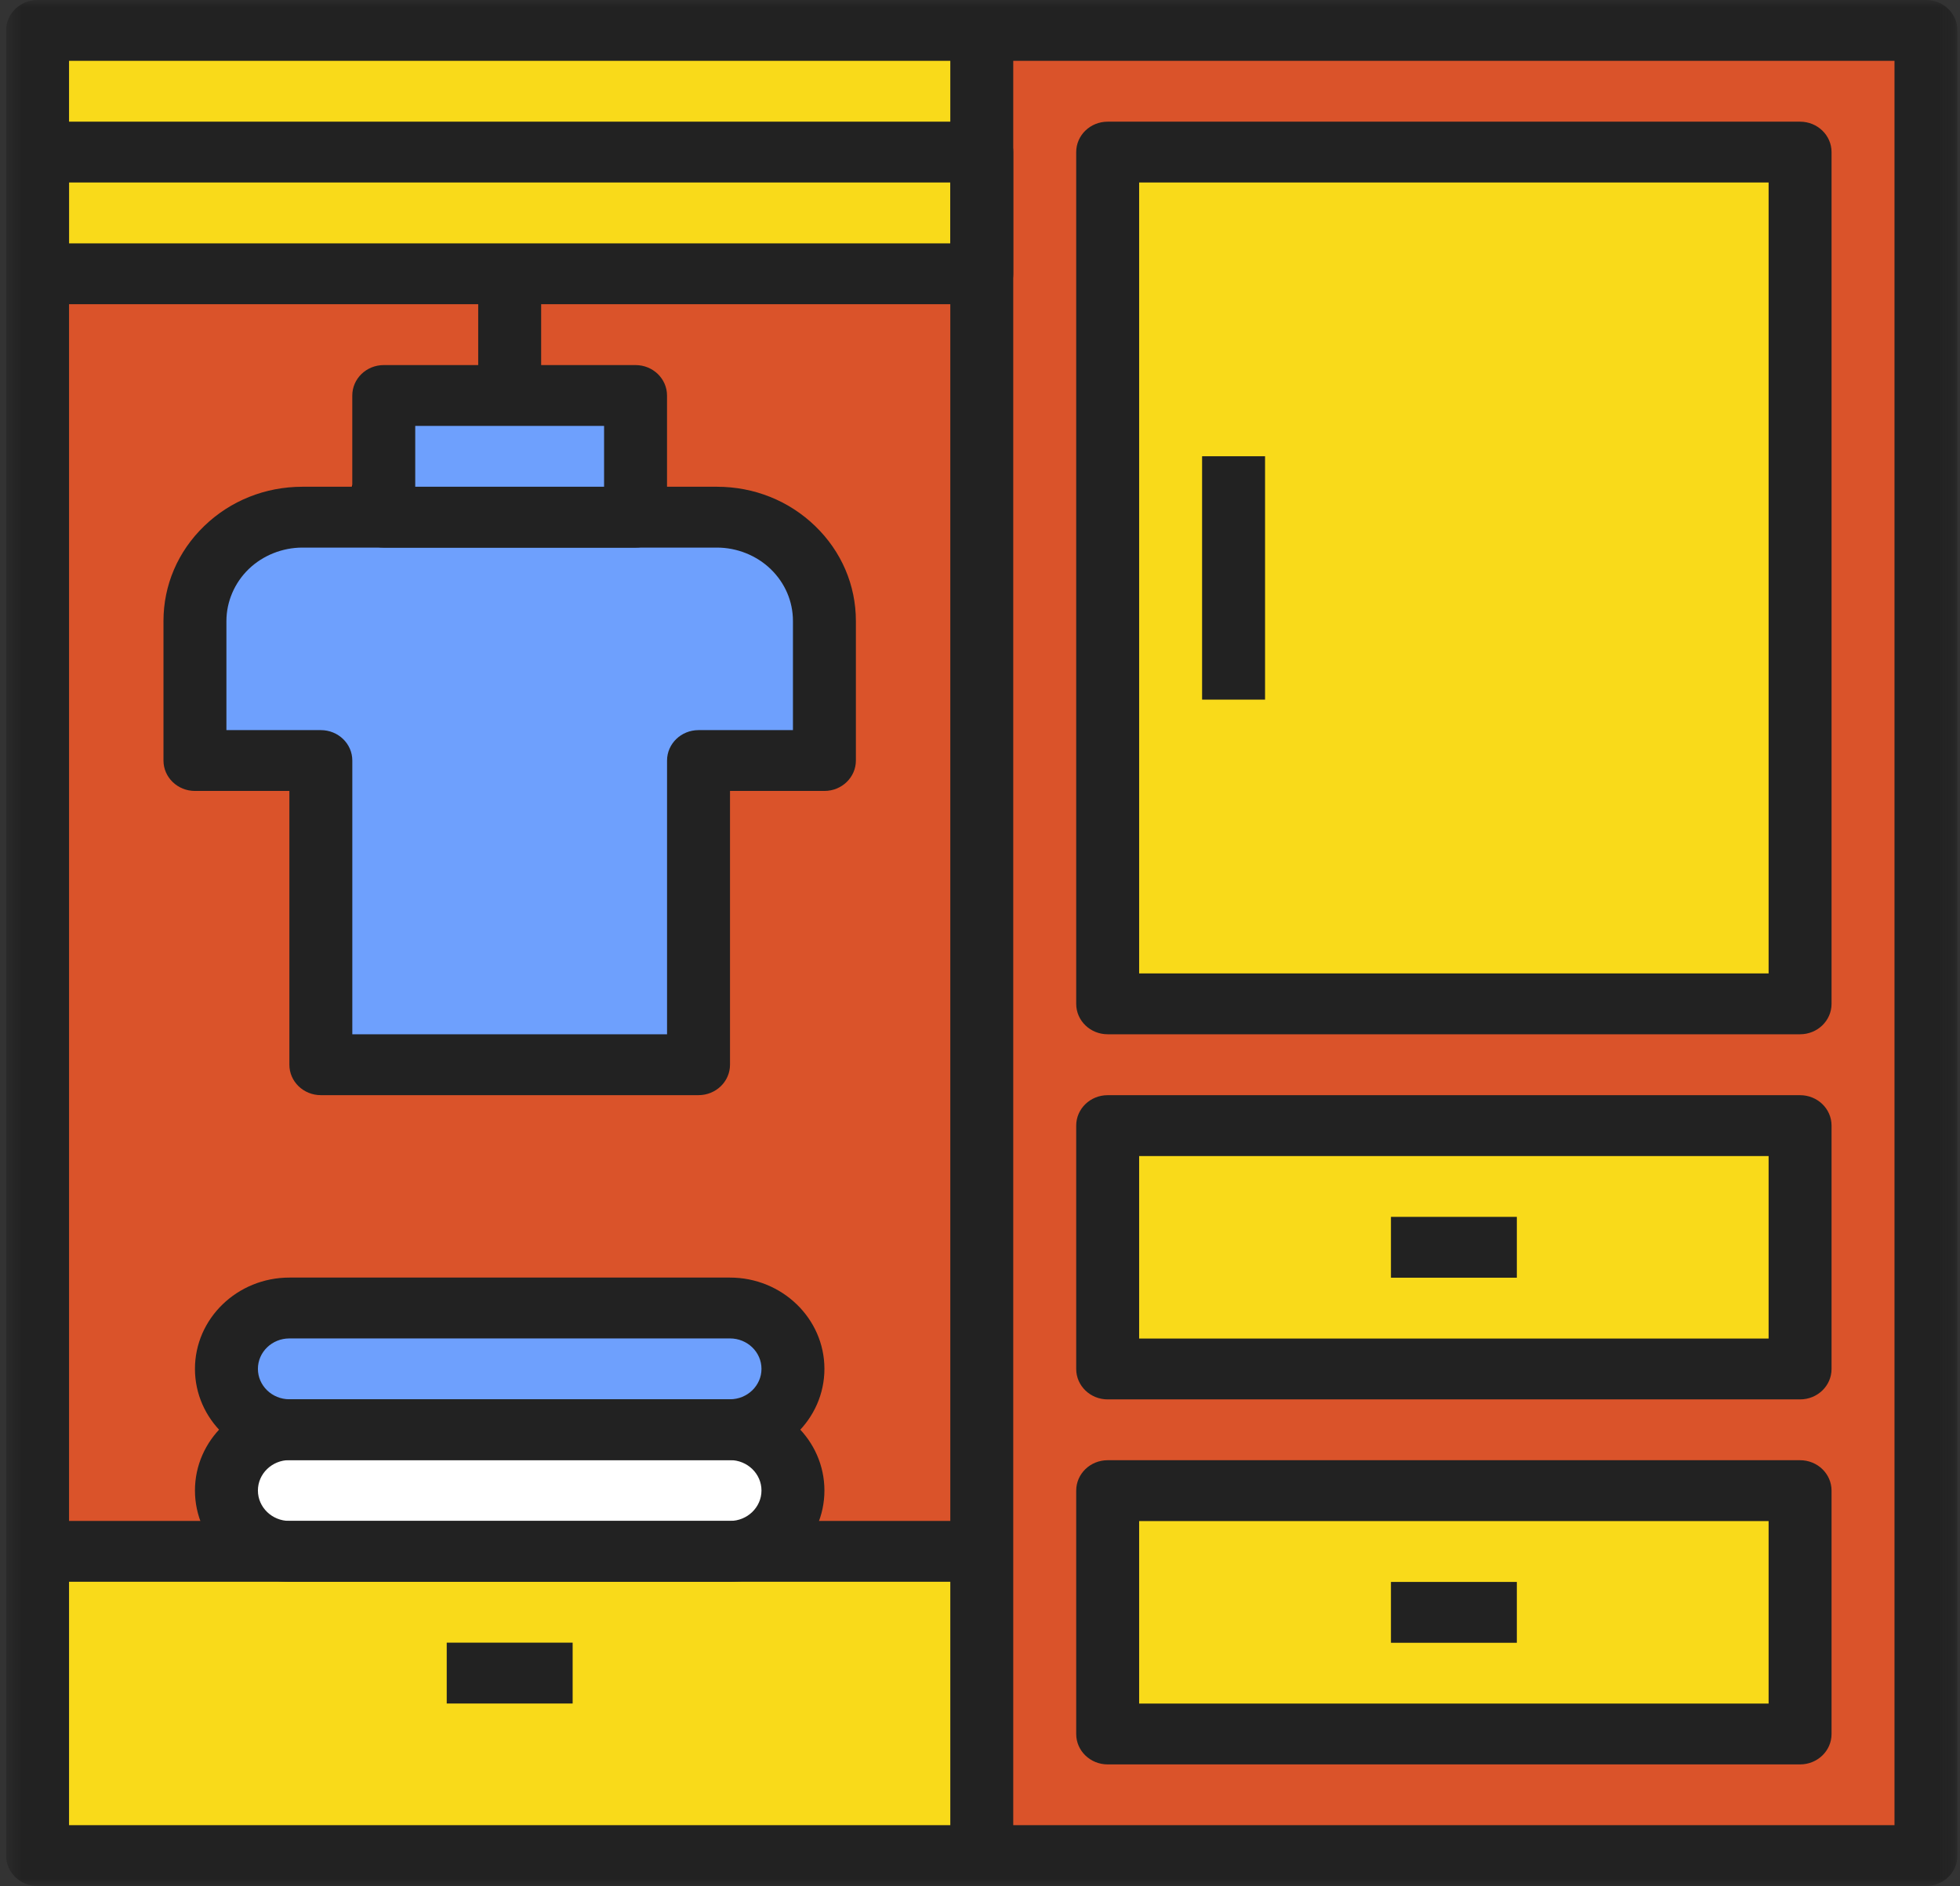
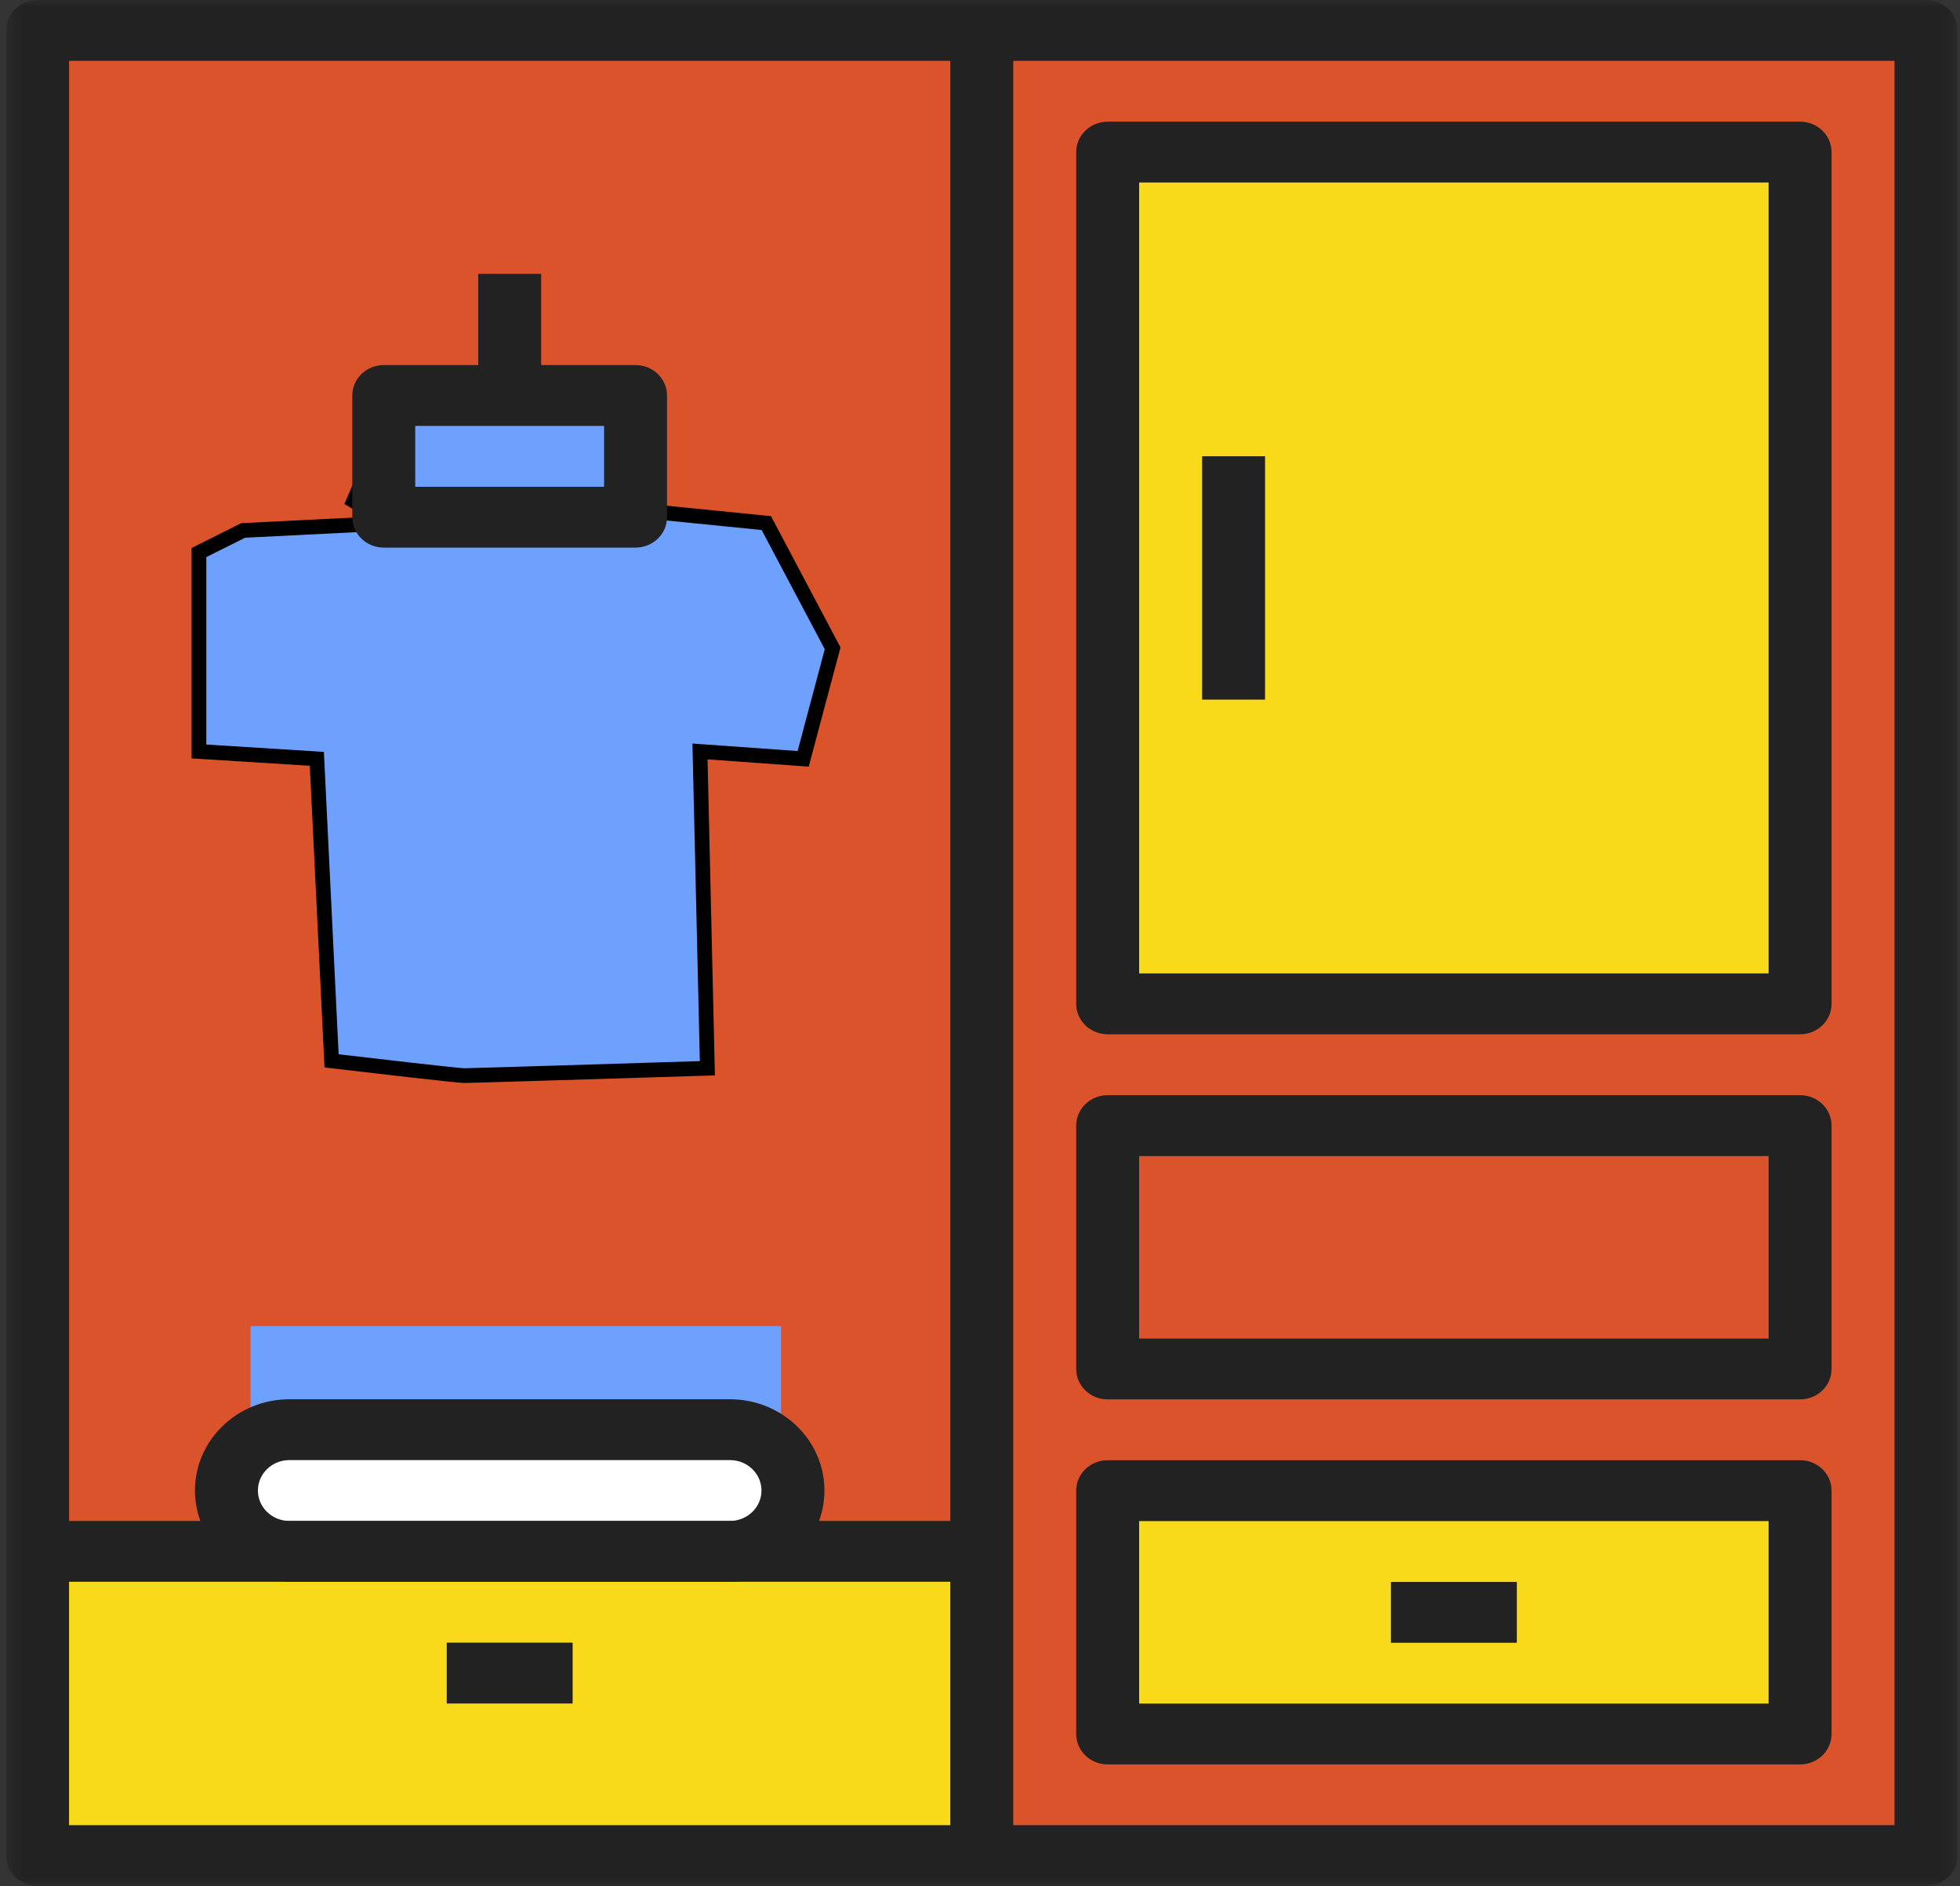
<svg xmlns="http://www.w3.org/2000/svg" width="133" height="128" viewBox="0 0 133 128" fill="none">
  <rect x="0" y="0" width="133" height="128" fill="#333333" stroke="none" />
  <g clip-path="url(#clip0_5950_922)">
    <rect x="3" y="2" width="128" height="123" fill="#DA532A" />
-     <rect x="76" y="77" width="46" height="15" fill="#F9DA1A" />
    <rect x="76" y="102" width="46" height="15" fill="#F9DA1A" />
    <rect x="3" y="107" width="62" height="18" fill="#F9DA1A" />
-     <rect x="3" y="2" width="62" height="18" fill="#F9DA1A" />
    <path d="M13.5 37.5V51L21.5 51.5L22.5 72C25.333 72.333 31.1 73 31.5 73C31.9 73 42.667 72.667 48 72.5L47.5 51L54.5 51.5L56.5 44L52 35.5L42 34.5L43 27L33.5 26L27 27L24 34L26.5 35.5L16.5 36L13.5 37.5Z" fill="#6EA0FD" stroke="black" />
    <rect x="17" y="90" width="36" height="6" fill="#6EA0FD" />
    <rect x="17" y="98" width="36" height="6" fill="white" />
    <rect x="76" y="11" width="46" height="56" fill="#F9DA1A" />
    <mask id="mask0_5950_922" style="mask-type:luminance" maskUnits="userSpaceOnUse" x="0" y="0" width="133" height="128">
      <path d="M132.827 0H0.414V128H132.827V0Z" fill="white" />
    </mask>
    <g mask="url(#mask0_5950_922)">
      <path d="M130.692 128H2.549C1.37 128 0.414 127.077 0.414 125.936V2.064C0.414 0.924 1.37 0 2.549 0H130.692C131.872 0 132.827 0.924 132.827 2.064V125.936C132.827 127.077 131.872 128 130.692 128ZM4.685 123.871H128.555V4.129H4.685V123.871Z" fill="#222222" />
      <path d="M64.485 2.07H68.756V125.942H64.485V2.07Z" fill="#222222" />
      <path d="M122.148 119.747H75.163C73.983 119.747 73.028 118.824 73.028 117.683V101.166C73.028 100.025 73.983 99.102 75.163 99.102H122.148C123.329 99.102 124.284 100.025 124.284 101.166V117.683C124.284 118.824 123.329 119.747 122.148 119.747ZM77.299 115.618H120.013V103.232H77.299V115.618Z" fill="#222222" />
      <path d="M122.148 94.974H75.163C73.983 94.974 73.028 94.05 73.028 92.909V76.392C73.028 75.251 73.983 74.328 75.163 74.328H122.148C123.329 74.328 124.284 75.251 124.284 76.392V92.909C124.284 94.05 123.329 94.974 122.148 94.974ZM77.299 90.845H120.013V78.458H77.299V90.845Z" fill="#222222" />
      <path d="M122.148 70.194H75.163C73.983 70.194 73.028 69.27 73.028 68.129V10.322C73.028 9.182 73.983 8.258 75.163 8.258H122.148C123.329 8.258 124.284 9.182 124.284 10.322V68.128C124.284 69.269 123.329 70.194 122.148 70.194ZM77.299 66.064H120.013V12.386H77.299V66.064Z" fill="#222222" />
      <path d="M81.571 30.965H85.843V47.482H81.571V30.965Z" fill="#222222" />
-       <path d="M94.386 82.586H102.928V86.715H94.386V82.586Z" fill="#222222" />
+       <path d="M94.386 82.586H102.928H94.386V82.586Z" fill="#222222" />
      <path d="M94.386 107.363H102.928V111.492H94.386V107.363Z" fill="#222222" />
-       <path d="M47.4 74.326H21.771C20.592 74.326 19.636 73.402 19.636 72.261V53.68H13.228C12.049 53.68 11.093 52.756 11.093 51.616V42.148C11.093 39.714 12.072 37.425 13.854 35.704C15.634 33.982 18.002 33.035 20.52 33.035H48.652C51.169 33.035 53.537 33.982 55.317 35.704C57.099 37.425 58.078 39.714 58.078 42.148V51.616C58.078 52.756 57.122 53.68 55.943 53.68H49.536V72.261C49.535 73.402 48.579 74.326 47.4 74.326ZM23.907 70.197H45.264V51.616C45.264 50.476 46.22 49.552 47.4 49.552H53.807V42.148C53.807 40.817 53.27 39.565 52.297 38.624C51.338 37.697 50.008 37.164 48.651 37.164H20.52C19.163 37.164 17.834 37.696 16.874 38.624C15.915 39.552 15.364 40.837 15.364 42.148V49.552H21.771C22.951 49.552 23.907 50.476 23.907 51.616V70.197Z" fill="#222222" />
      <path d="M43.127 37.164H26.041C24.861 37.164 23.905 36.24 23.905 35.1V26.842C23.905 25.702 24.861 24.777 26.041 24.777H43.127C44.306 24.777 45.262 25.702 45.262 26.842V35.1C45.262 36.24 44.306 37.164 43.127 37.164ZM28.177 33.036H40.991V28.907H28.177V33.036Z" fill="#222222" />
      <path d="M32.45 18.586H36.721V26.844H32.45V18.586Z" fill="#222222" />
-       <path d="M66.621 20.645H2.549C1.37 20.645 0.414 19.721 0.414 18.58V10.322C0.414 9.182 1.37 8.258 2.549 8.258H66.621C67.801 8.258 68.756 9.182 68.756 10.322V18.58C68.756 19.721 67.801 20.645 66.621 20.645ZM4.685 16.516H64.485V12.386H4.685V16.516Z" fill="#222222" />
      <path d="M2.549 103.223H66.621V107.351H2.549V103.223Z" fill="#222222" />
      <path d="M49.535 107.352H19.636C16.102 107.352 13.229 104.574 13.229 101.158C13.229 97.743 16.102 94.965 19.636 94.965H49.536C53.069 94.965 55.943 97.743 55.943 101.158C55.943 104.574 53.069 107.352 49.535 107.352ZM19.636 99.094C18.459 99.094 17.501 100.019 17.501 101.158C17.501 102.297 18.459 103.223 19.636 103.223H49.536C50.714 103.223 51.672 102.297 51.672 101.158C51.672 100.019 50.714 99.094 49.536 99.094H19.636Z" fill="#222222" />
-       <path d="M49.535 99.094H19.636C16.102 99.094 13.229 96.316 13.229 92.901C13.229 89.485 16.102 86.707 19.636 86.707H49.536C53.069 86.707 55.943 89.485 55.943 92.901C55.943 96.316 53.069 99.094 49.535 99.094ZM19.636 90.837C18.459 90.837 17.501 91.762 17.501 92.901C17.501 94.04 18.459 94.966 19.636 94.966H49.536C50.714 94.966 51.672 94.04 51.672 92.901C51.672 91.762 50.714 90.837 49.536 90.837H19.636Z" fill="#222222" />
      <path d="M30.314 111.484H38.858V115.614H30.314V111.484Z" fill="#222222" />
    </g>
  </g>
  <defs>
    <clipPath id="clip0_5950_922">
      <rect width="132.414" height="128" fill="white" transform="translate(0.414)" />
    </clipPath>
  </defs>
</svg>